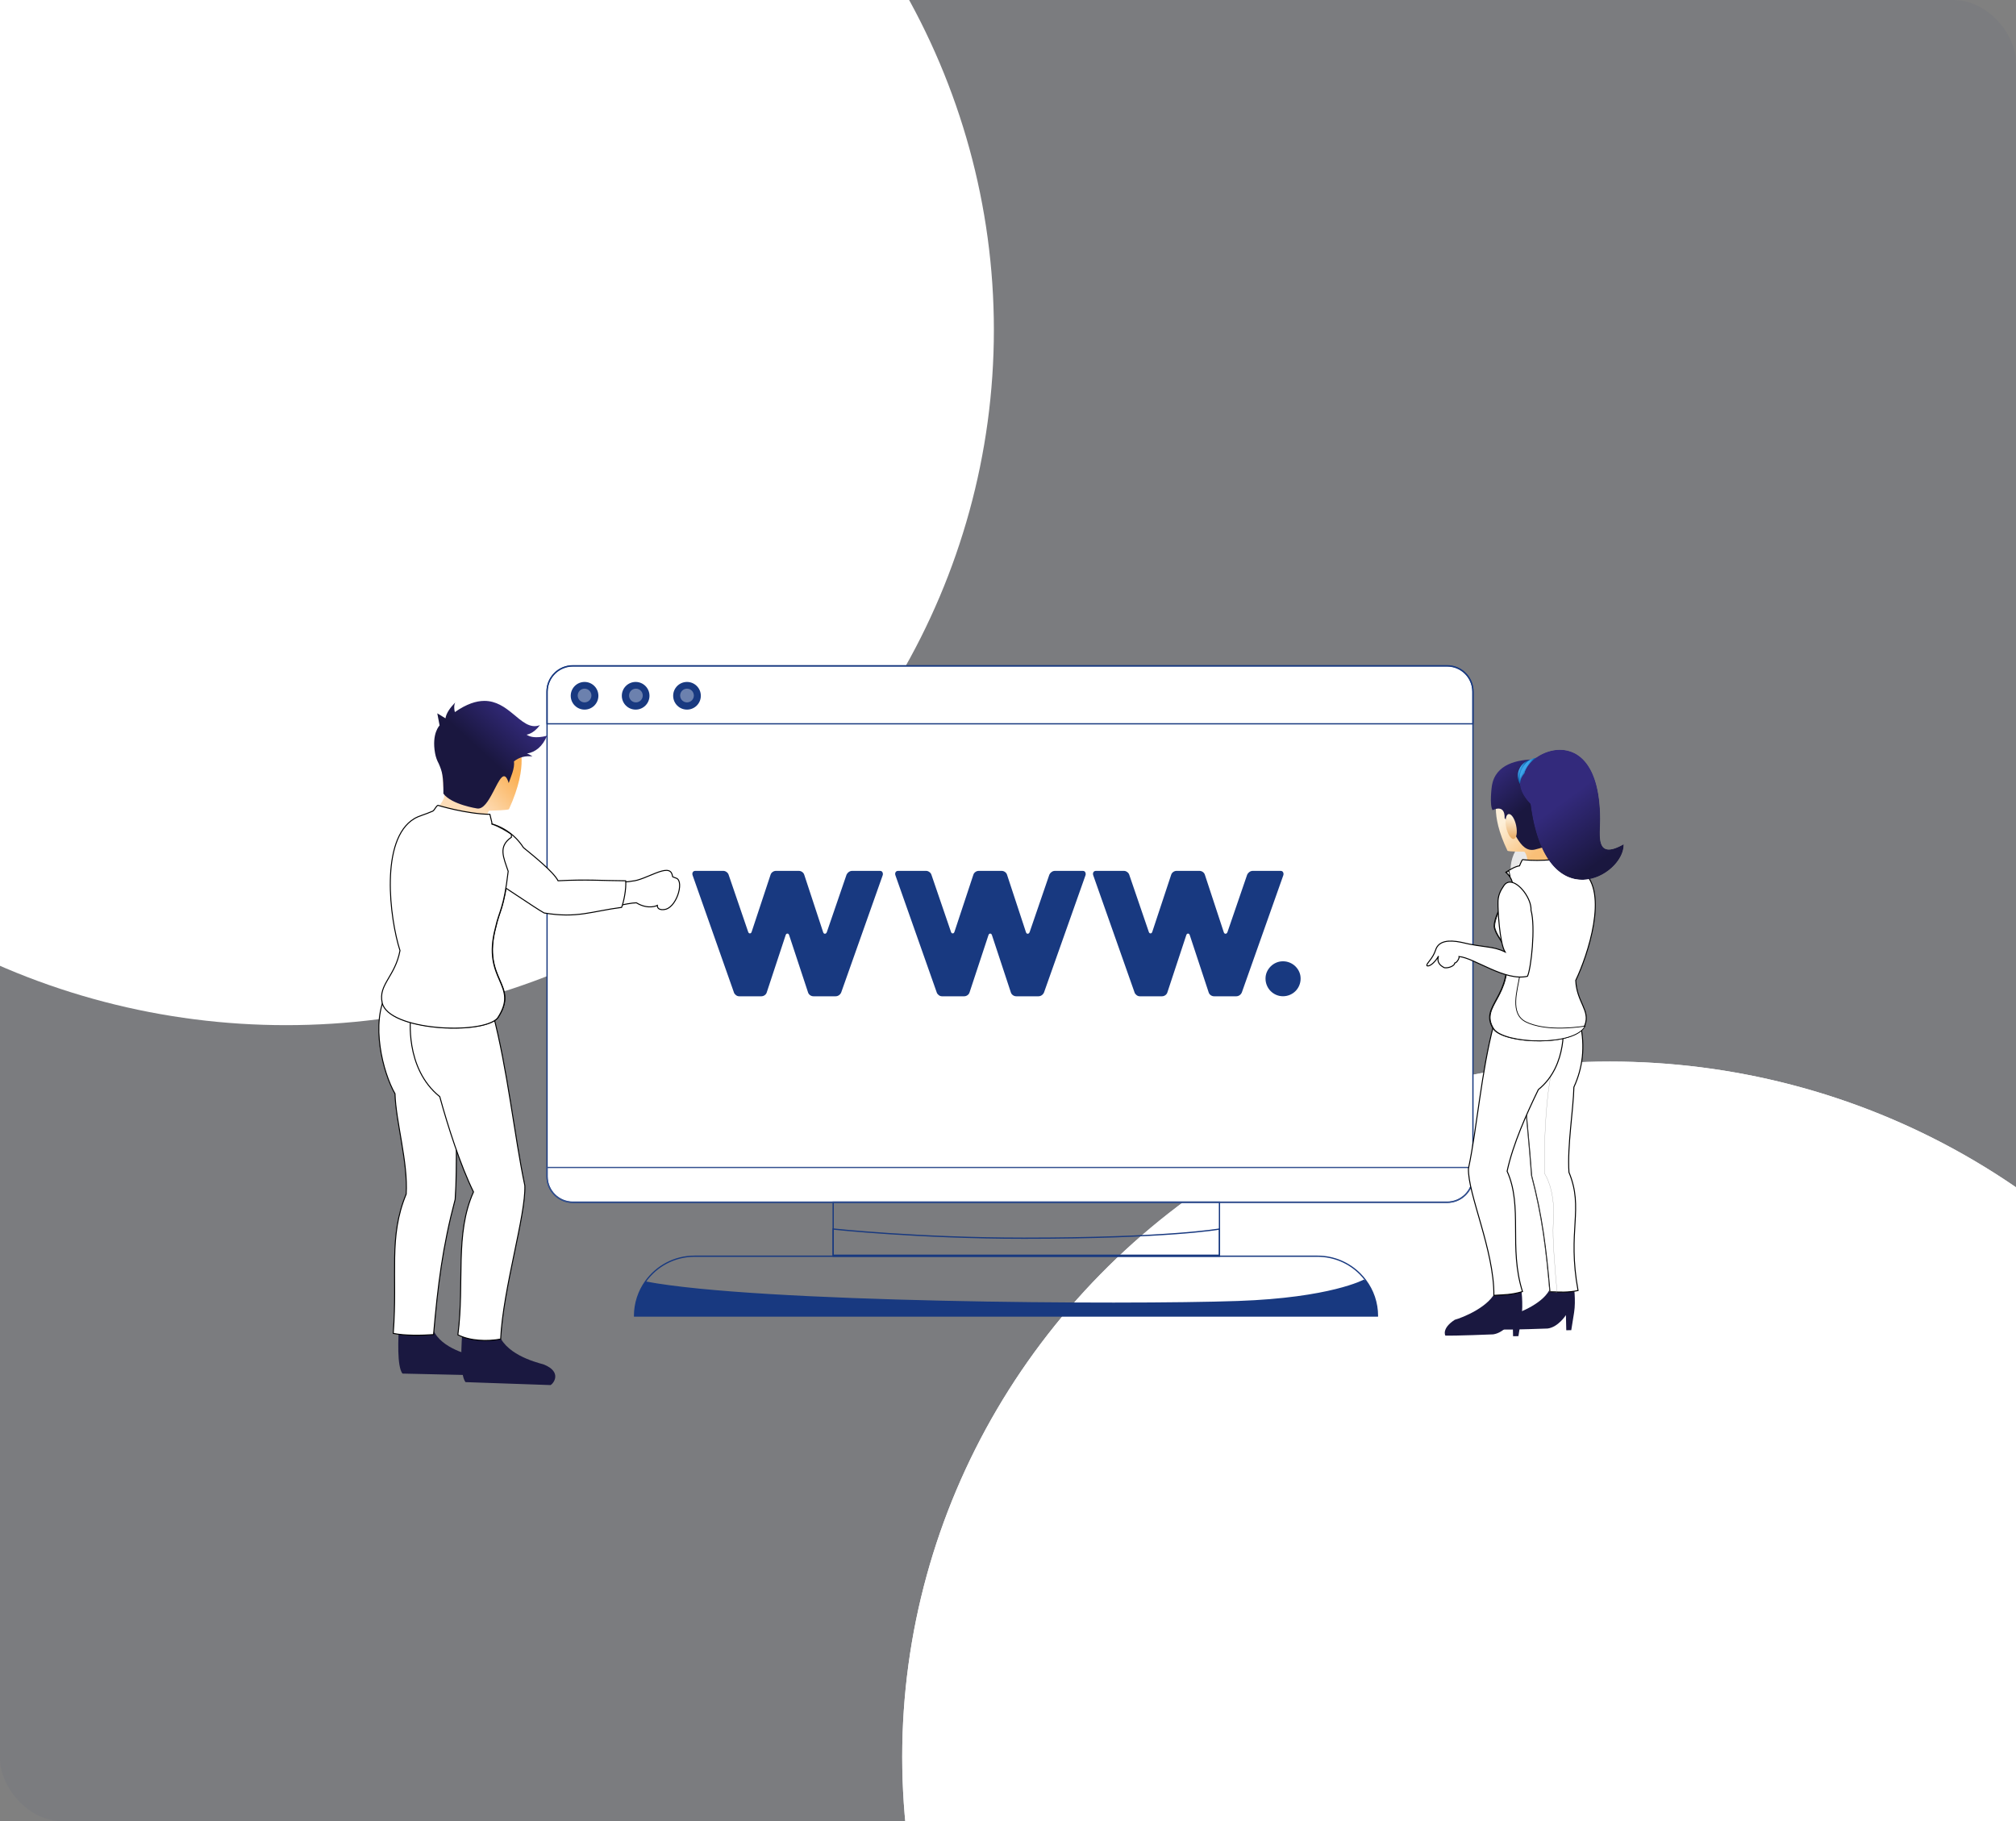
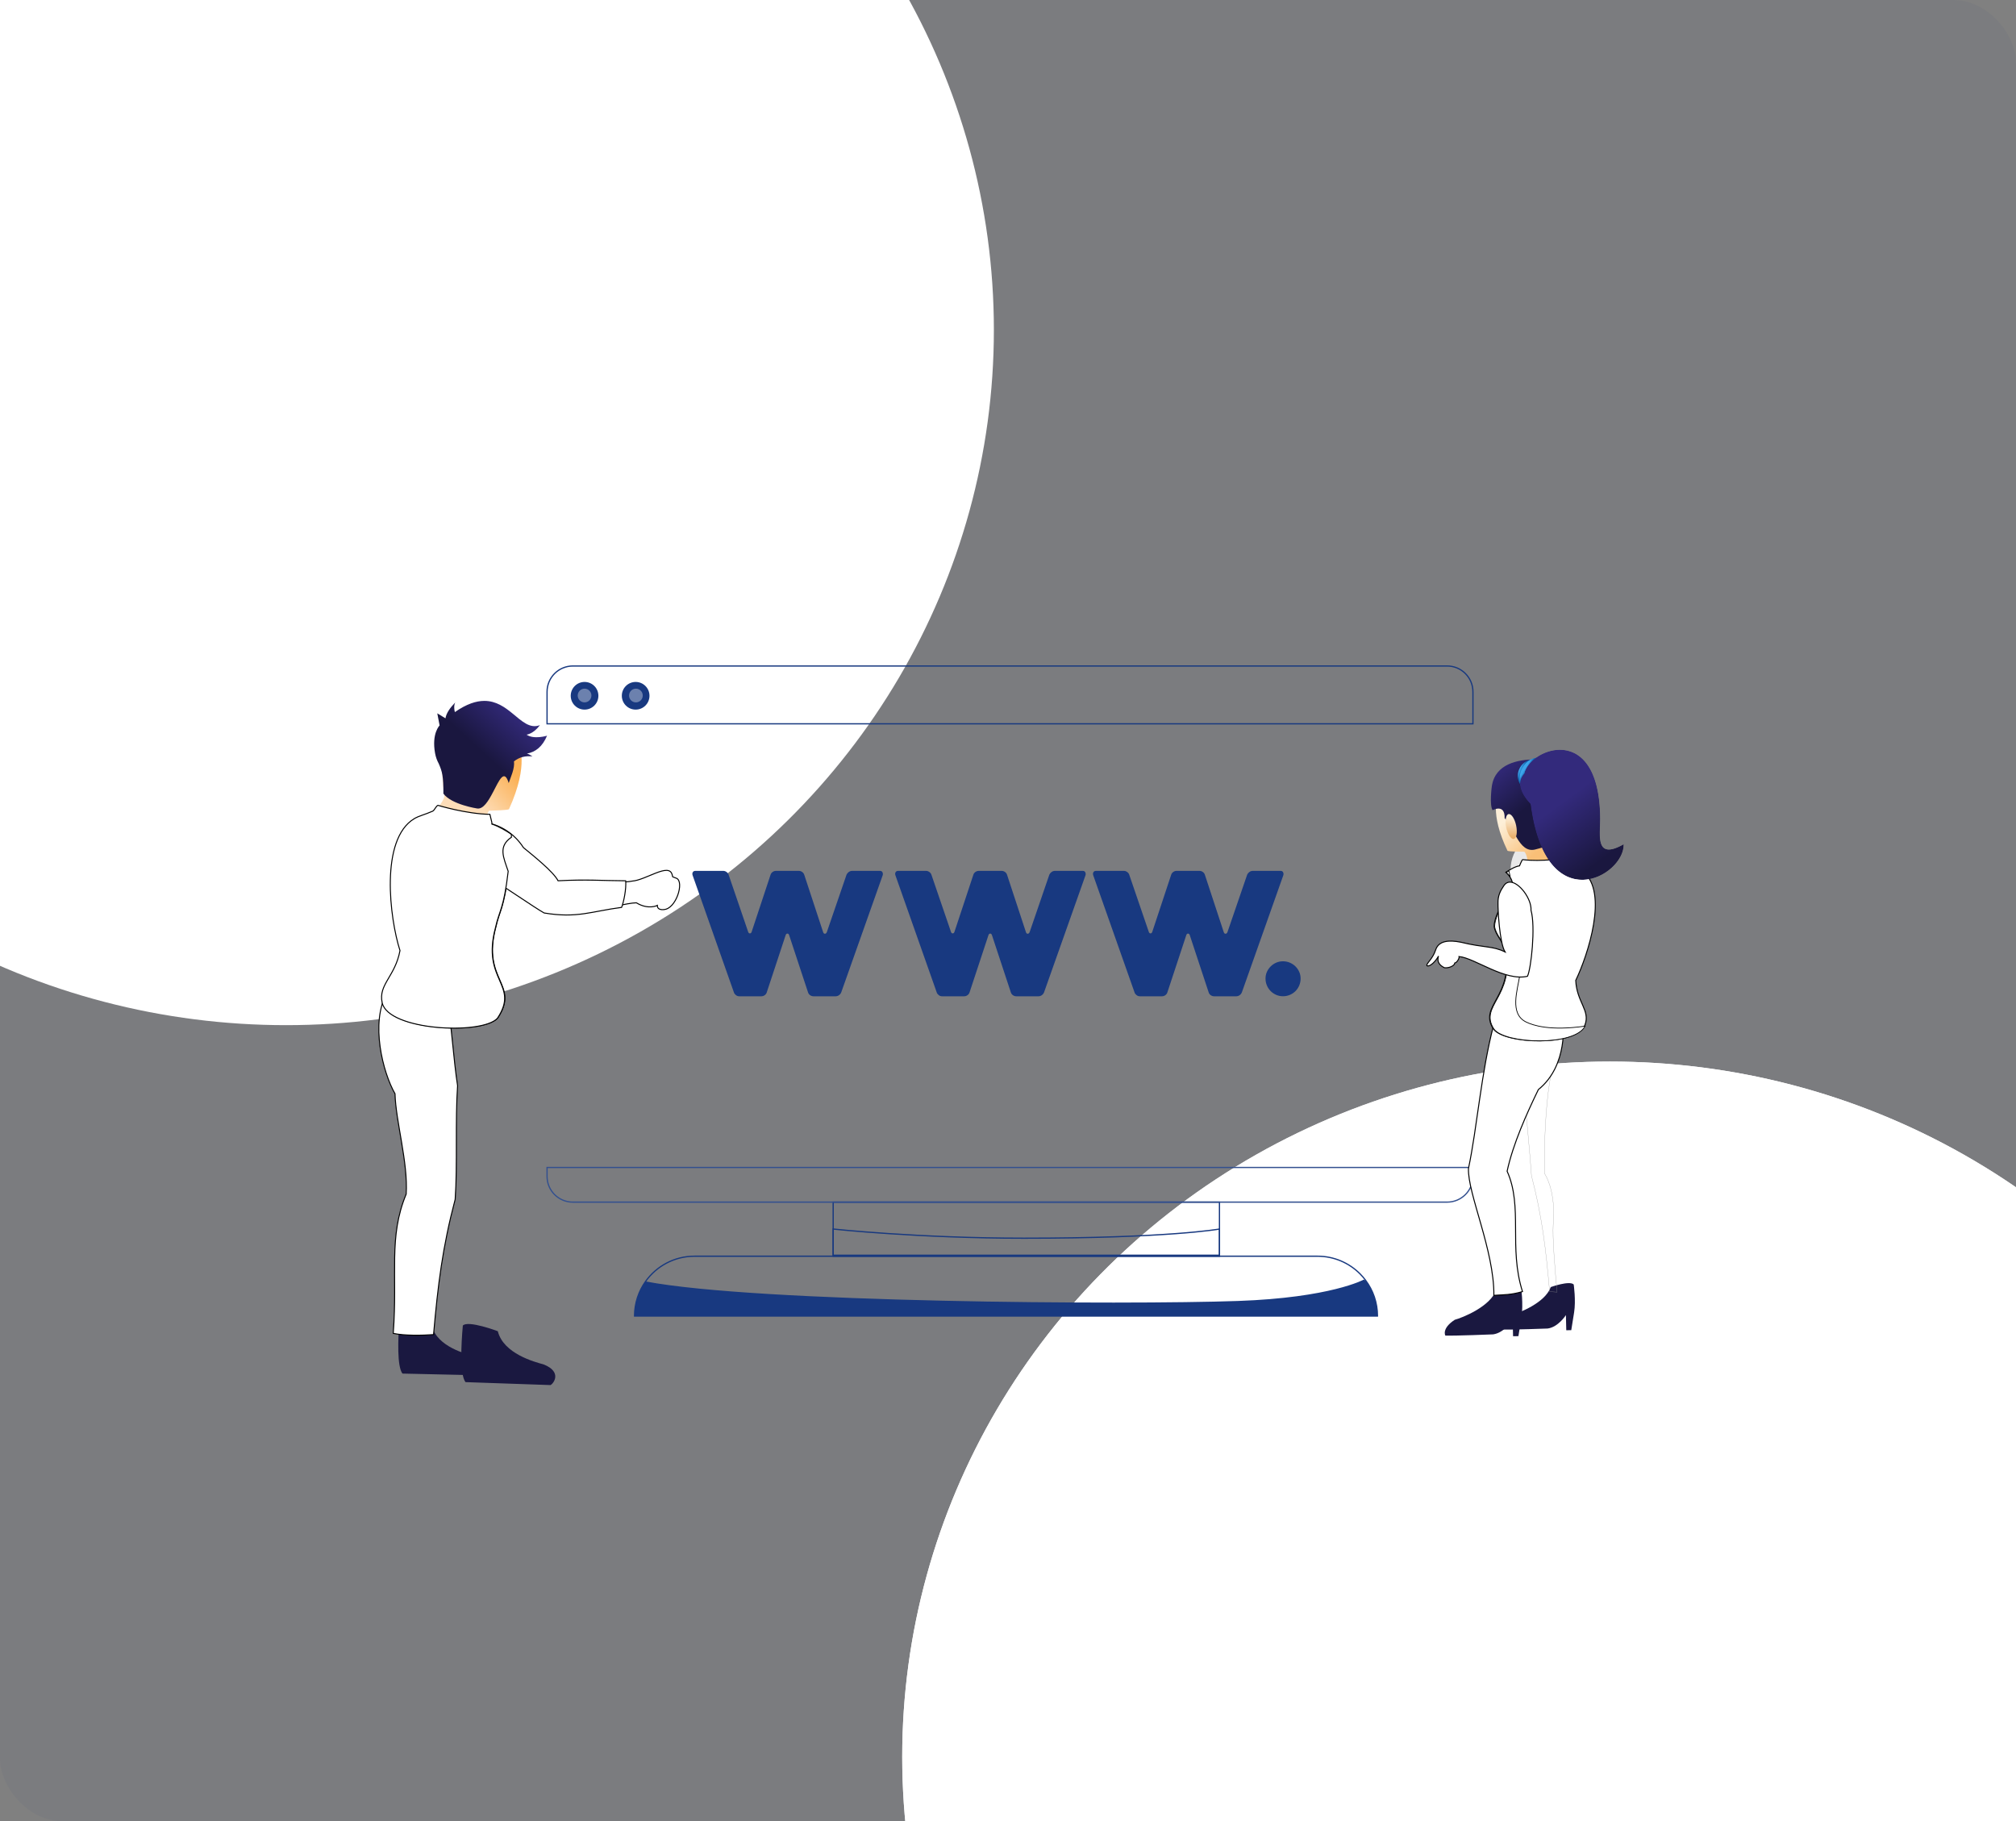
<svg xmlns="http://www.w3.org/2000/svg" xmlns:xlink="http://www.w3.org/1999/xlink" width="8089" height="7307" viewBox="0 0 8089 7307">
  <rect x="0" y="0" width="8089" height="7307" fill="#808080" stroke="none" />
  <defs>
    <linearGradient id="a" x1="69.6%" x2="41.943%" y1="70.864%" y2="35.66%">
      <stop offset="0%" stop-color="#F9BF77" />
      <stop offset="100%" stop-color="#FDEFD8" />
    </linearGradient>
    <linearGradient id="b" x1="50.336%" x2="14.95%" y1="39.724%" y2=".17%">
      <stop offset="0%" stop-color="#1A173F" />
      <stop offset="100%" stop-color="#332A7C" />
    </linearGradient>
    <linearGradient id="c" x1="49.506%" x2="50.309%" y1="110.115%" y2="12.212%">
      <stop offset="0%" stop-color="#E4A052" />
      <stop offset="100%" stop-color="#FDEFD8" />
    </linearGradient>
    <linearGradient id="d" x1="18.42%" x2="10.678%" y1="36.34%" y2="32.99%">
      <stop offset="0%" stop-color="#1269B1" />
      <stop offset="100%" stop-color="#3DA5EB" />
    </linearGradient>
    <linearGradient id="e" x1="25.758%" x2="19.688%" y1="33.987%" y2="29.977%">
      <stop offset="0%" stop-color="#1269B1" />
      <stop offset="100%" stop-color="#3DA5EB" />
    </linearGradient>
    <linearGradient id="g" x1="57.881%" x2="38.063%" y1="74.864%" y2="33.321%">
      <stop offset="0%" stop-color="#1A173F" />
      <stop offset="100%" stop-color="#332A7C" />
    </linearGradient>
    <linearGradient id="i" x1="33.649%" x2="60.351%" y1="70.882%" y2="36.73%">
      <stop offset="0%" stop-color="#FDDDB8" />
      <stop offset="100%" stop-color="#FBB156" />
    </linearGradient>
    <linearGradient id="j" x1="43.294%" x2="77.337%" y1="46.733%" y2="12.034%">
      <stop offset="0%" stop-color="#1A173F" />
      <stop offset="100%" stop-color="#332A7C" />
    </linearGradient>
    <path id="f" d="M159.875,0 C92.265,0.007 26.984,48.466 17.163,95.026 L17.163,95.026 C-27.16,141.746 26.572,202.157 41.968,217.935 L41.968,217.935 C102.491,685.436 419.72,507.472 415.967,378.982 L415.967,378.982 C299.68,444.938 322.149,341.874 321.766,276.788 L321.766,276.788 C320.551,65.745 238.644,0 159.897,0 L159.897,0 C159.89,0 159.882,0 159.875,0" />
    <path id="k" d="M142.411,472.389 C3.762,555.121 43.565,873.184 84.936,1001.878 C65.373,1106.353 -2.569,1137.652 13.412,1210.952 C37.861,1323.028 413.286,1341.082 475.771,1273.501 C566.602,1136.637 410.537,1124.887 468.161,909.228 C483.712,838.7 501.286,836.043 519.082,683.65 C500.245,627.728 477.827,584.002 532,547.1 L532,535.847 C517.968,524.699 477.655,501.455 453.536,494.284 L453.536,488.011 C449.97,472.473 445.659,455.176 445.659,455.176 C350.668,453.723 237.121,419 237.121,419 C229.189,422.21 223.295,439.25 216.015,442.468 C183.889,456.669 161.297,461.125 142.411,472.389 Z" />
    <path id="l" d="M305.054,45.006 C302.019,33.734 300.873,17.738 306.547,6.35 L306.547,6.35 C286.326,27.053 270.162,49.787 267.465,69.986 L267.465,69.986 L234.552,49.911 L243.838,98.55 C243.838,98.55 211.296,130.294 225.662,209.884 L225.662,209.884 C228.589,226.111 233.834,239.745 240.44,251.834 L240.44,251.834 C254.732,284.8 259.276,302.158 259.07,372.053 L259.07,372.053 C291.439,416.093 394.673,431.725 394.673,431.725 L394.673,431.725 C419.24,435.417 439.816,401.286 457.703,367.156 L457.703,367.156 C483.021,318.814 502.954,270.464 521.196,329.591 L521.196,329.591 C528.297,307.699 546.53,270.332 542.085,242.891 L542.085,242.891 C564.071,225.112 588.408,219.983 616.497,222.684 L616.497,222.684 C611.441,218.902 602.106,213.666 594.362,211.453 L594.362,211.453 C628.71,205.292 656.502,183.764 675,139.691 L675,139.691 C675,139.691 622.377,156.017 592.696,135.546 L592.696,135.546 C592.696,135.546 619.87,133.093 646.441,97.237 L646.441,97.237 C606.213,112.845 574.553,81.77 536.684,50.696 L536.684,50.696 C505.783,25.344 470.742,0 423.52,0 L423.52,0 C390.772,0 352.177,12.189 305.054,45.006" />
  </defs>
  <g fill="none" fill-rule="evenodd">
    <ellipse cx="6460.051" cy="7048.5" fill="#FFF" rx="2839.913" ry="2789.5" />
    <rect width="8089" height="7307" x="-.139" fill="#183980" fill-opacity=".044" rx="251" />
    <ellipse cx="6459.913" cy="7048.5" fill="#FFF" rx="2839.913" ry="2789.5" />
    <ellipse cx="1147.913" cy="1323.5" fill="#FFF" rx="2839.913" ry="2789.5" />
    <g fill-rule="nonzero" transform="translate(2195 2671)">
-       <path fill="#FFF" stroke="#183980" stroke-width="5" d="M3715,103.476 L3715,2049.524 C3715,2106.697 3668.71,2153 3611.564,2153 L103.436,2153 C46.286,2153 0,2106.693 0,2049.524 L0,103.476 C0,46.303 46.29,0 103.436,0 L3611.56,0 C3668.71,0 3715,46.307 3715,103.476 Z" />
      <path stroke="#183980" stroke-width="5" d="M3715,104.538 L3715,233 L0,233 L0,104.538 C0,47.331 46.29,1 103.436,1 L3611.564,1 C3668.714,1 3715,47.331 3715,104.538 Z" />
      <rect width="1550" height="217" x="1148" y="2152" stroke="#183980" stroke-width="5" />
      <path stroke="#183980" stroke-width="5" d="M1148 2365 2698 2365 2698 2260C2698 2260 2493.763 2296.765 1913.715 2296.765 1488.027 2296.765 1148 2260 1148 2260L1148 2365ZM3332 2609 351 2609C351 2557.144 367.497 2509.117 395.448 2469.94 439.102 2408.832 510.713 2369 591.666 2369L3091.334 2369C3157.778 2369 3217.929 2395.888 3261.516 2439.289 3269.929 2447.678 3277.747 2456.73 3284.834 2466.309 3314.444 2506.141 3332 2555.49 3332 2609Z" />
      <circle cx="150.5" cy="120.5" r="55.5" fill="#183980" />
      <circle cx="150.5" cy="119.5" r="27.5" fill="#FFF" fill-opacity=".367" />
      <circle cx="355.5" cy="120.5" r="55.5" fill="#183980" />
      <circle cx="356.5" cy="119.5" r="27.5" fill="#FFF" fill-opacity=".367" />
-       <circle cx="561.5" cy="120.5" r="55.5" fill="#183980" />
      <circle cx="561.5" cy="119.5" r="27.5" fill="#FFF" fill-opacity=".367" />
      <path fill="#183980" d="M3332,2610 L351,2610 C351,2557.881 367.497,2509.612 395.448,2470.236 C845.312,2555.886 2321.77,2564.409 2772.229,2548.583 C3144.095,2535.519 3276.812,2463 3276.812,2463 L3284.829,2466.587 C3314.444,2506.621 3332,2556.219 3332,2610 Z" />
      <path stroke="#33508F" stroke-width="5" d="M3715,2013 L3715,2049.003 C3715,2105.911 3668.71,2152 3611.564,2152 L103.436,2152 C46.286,2152 0,2105.907 0,2049.003 L0,2013 L3715,2013 Z" />
      <path fill="#183980" d="M1.808 19.933C-.479 14.434-.599 9.742 1.463 5.84 3.525 1.955 7.066 0 12.113 0L124.086 0C128.658 0 133.015 1.493 137.138 4.468 141.262 7.454 144.01 10.998 145.382 15.125L223.695 244.033C225.067 248.617 227.474 250.905 230.908 250.905 234.341 250.905 236.744 248.617 238.12 244.033L313.686 15.811C315.058 11.231 317.809 7.454 321.929 4.468 326.053 1.493 330.625 0 335.668 0L427.034 0C432.068 0 436.654 1.493 440.773 4.468 444.897 7.454 447.641 11.231 449.016 15.811L524.582 245.406C525.954 249.99 528.361 252.278 531.795 252.278 535.228 252.278 537.86 249.99 539.693 245.406L618.692 15.125C620.517 10.998 623.502 7.454 627.621 4.468 631.745 1.493 636.318 0 641.36 0L752.647 0C757.681 0 761.115 1.955 762.952 5.84 764.777 9.742 765.01 13.748 763.638 17.87L597.392 487.372C595.554 491.96 592.582 495.741 588.463 498.716 584.339 501.702 579.758 503.183 574.724 503.183L486.105 503.183C481.059 503.183 476.486 501.702 472.366 498.716 468.243 495.741 465.499 491.96 464.123 487.372L388.557 258.468C387.181 253.892 384.779 251.592 381.345 251.592 377.911 251.592 375.508 253.892 374.132 258.468L298.567 487.372C297.195 491.96 294.443 495.741 290.323 498.716 286.2 501.702 281.619 503.183 276.585 503.183L187.966 503.183C182.919 503.183 178.347 501.465 174.227 498.025 170.108 494.589 167.584 491.045 166.67 487.368L1.808 19.933ZM815.539 19.933C813.253 14.434 813.132 9.742 815.194 5.84 817.256 1.955 820.798 0 825.844 0L937.817 0C942.39 0 946.746 1.493 950.87 4.468 954.994 7.454 957.741 10.998 959.113 15.125L1037.427 244.033C1038.799 248.617 1041.205 250.905 1044.639 250.905 1048.073 250.905 1050.476 248.617 1051.852 244.033L1127.417 15.811C1128.793 11.231 1131.541 7.454 1135.661 4.468 1139.784 1.493 1144.357 0 1149.399 0L1240.766 0C1245.8 0 1250.385 1.493 1254.505 4.468 1258.628 7.454 1261.38 11.231 1262.748 15.811L1338.314 245.406C1339.69 249.99 1342.092 252.278 1345.526 252.278 1348.964 252.278 1351.591 249.99 1353.428 245.406L1432.428 15.125C1434.253 10.998 1437.242 7.454 1441.357 4.468 1445.481 1.493 1450.054 0 1455.1 0L1566.387 0C1571.421 0 1574.855 1.955 1576.692 5.84 1578.517 9.742 1578.754 13.748 1577.378 17.87L1411.136 487.372C1409.298 491.96 1406.322 495.741 1402.202 498.716 1398.087 501.702 1393.498 503.183 1388.464 503.183L1299.845 503.183C1294.803 503.183 1290.23 501.702 1286.106 498.716 1281.982 495.741 1279.239 491.96 1277.863 487.372L1202.297 258.468C1200.925 253.892 1198.523 251.592 1195.085 251.592 1191.647 251.592 1189.244 253.892 1187.872 258.468L1112.307 487.372C1110.931 491.96 1108.183 495.741 1104.063 498.716 1099.94 501.702 1095.359 503.183 1090.324 503.183L1001.706 503.183C996.659 503.183 992.087 501.465 987.967 498.025 983.847 494.589 981.324 491.045 980.41 487.368L815.539 19.933ZM2440.594 432.193C2440.594 441.819 2438.756 450.991 2435.102 459.693 2431.432 468.404 2426.398 475.966 2419.988 482.376 2413.569 488.799 2406.008 493.836 2397.315 497.501 2388.611 501.166 2379.457 503 2369.842 503 2360.223 503 2351.173 501.166 2342.705 497.501 2334.225 493.84 2326.788 488.799 2320.382 482.376 2313.964 475.966 2308.93 468.404 2305.267 459.693 2301.597 450.991 2299.768 441.819 2299.768 432.193 2299.768 422.568 2301.592 413.633 2305.267 405.384 2308.93 397.135 2313.964 389.806 2320.382 383.383 2326.792 376.973 2334.229 371.936 2342.705 368.259 2351.173 364.598 2360.223 362.76 2369.842 362.76 2379.457 362.76 2388.611 364.598 2397.315 368.259 2406.012 371.932 2413.569 376.973 2419.988 383.383 2426.398 389.806 2431.428 397.131 2435.102 405.384 2438.761 413.633 2440.594 422.568 2440.594 432.193ZM1609.271 19.933C1606.984 14.434 1606.868 9.742 1608.93 5.84 1610.992 1.955 1614.534 0 1619.58 0L1731.557 0C1736.13 0 1740.486 1.493 1744.61 4.468 1748.734 7.454 1751.477 10.998 1752.849 15.125L1831.162 244.033C1832.538 248.617 1834.941 250.905 1838.379 250.905 1841.813 250.905 1844.215 248.617 1845.591 244.033L1921.157 15.811C1922.533 11.231 1925.281 7.454 1929.4 4.468 1933.524 1.493 1938.097 0 1943.139 0L2034.506 0C2039.54 0 2044.125 1.493 2048.244 4.468 2052.368 7.454 2055.12 11.231 2056.488 15.811L2132.053 245.406C2133.429 249.99 2135.832 252.278 2139.266 252.278 2142.704 252.278 2145.331 249.99 2147.168 245.406L2226.168 15.125C2227.993 10.998 2230.981 7.454 2235.097 4.468 2239.221 1.493 2243.793 0 2248.84 0L2360.127 0C2365.161 0 2368.594 1.955 2370.432 5.84 2372.257 9.742 2372.494 13.748 2371.118 17.87L2204.876 487.372C2203.038 491.96 2200.062 495.741 2195.942 498.716 2191.827 501.702 2187.238 503.183 2182.203 503.183L2093.585 503.183C2088.542 503.183 2083.97 501.702 2079.846 498.716 2075.722 495.741 2072.979 491.96 2071.603 487.372L1996.037 258.468C1994.665 253.892 1992.262 251.592 1988.824 251.592 1985.387 251.592 1982.984 253.892 1981.612 258.468L1906.046 487.372C1904.67 491.96 1901.923 495.741 1897.803 498.716 1893.679 501.702 1889.098 503.183 1884.064 503.183L1795.446 503.183C1790.403 503.183 1785.83 501.465 1781.707 498.025 1777.583 494.585 1775.064 491.045 1774.149 487.368L1609.271 19.933Z" transform="translate(583 823)" />
      <circle cx="4022.5" cy="818.5" r="156.5" fill="#E8E8E8" />
      <circle cx="4022" cy="507" r="94" fill="#E8E8E8" />
    </g>
    <g transform="translate(5725 3008)">
      <path fill="#1A1840" d="M589.357,2145.474 C589.357,2145.474 598.722,2210.119 590.851,2258.029 C582.988,2305.947 579.535,2328.798 579.535,2328.798 L559.5,2329 L558.078,2268.221 C558.078,2268.221 527.655,2316.362 484.916,2322.133 C484.916,2322.133 343.334,2327.42 306.136,2326.136 C306.136,2326.136 290.983,2300.162 341.397,2267.37 C368.694,2260.013 474.557,2219.677 497.276,2155.818 C497.276,2155.818 572.971,2128.704 589.357,2145.474" />
      <path fill="#1A1840" d="M378.025,2154.904 C378.025,2154.904 388.061,2224.68 379.625,2276.398 C371.19,2328.109 367.482,2352.775 367.482,2352.775 L345.999,2353 L344.479,2287.391 C344.479,2287.391 311.852,2339.355 266.011,2345.58 C266.011,2345.58 114.18,2351.841 74.29,2350.456 C74.29,2350.456 58.042,2322.427 112.101,2287.028 C141.376,2279.094 254.903,2234.999 279.268,2166.078 C279.268,2166.078 360.452,2136.81 378.025,2154.904" />
-       <path fill="#FFF" stroke="#000" stroke-width="4" d="M388,1326.058 C396.278,1445.547 412.13,1589.242 420.408,1708.731 L420.408,1708.731 C463.232,1871.08 479.092,2004.099 493.865,2173.876 L493.865,2173.876 C532.347,2176.666 567.908,2177.941 606.724,2169.716 L606.724,2169.716 C562.298,1927.788 631.434,1843.084 570.286,1695.331 L570.286,1695.331 C563.458,1588.213 587.762,1447.033 590.118,1353.56 L590.118,1353.56 C625.396,1276.77 636.095,1191.502 615.785,1100.116 L615.785,1100.116 C578.651,1097.681 549.562,1097.87 520.474,1098.058 L520.474,1098.058 C491.386,1098.247 462.305,1098.428 425.178,1096 L425.178,1096 C412.783,1172.688 400.395,1249.369 388,1326.058" />
      <path stroke="#979797" d="M522.702,2176 C512.83,2175.623 502.865,2174.985 492.698,2174.253 C478.03,2004.412 462.306,1871.355 419.82,1708.945 C413.413,1615.579 402.42,1507.454 394,1407.628 L530,1192 C463.132,1339.317 472.422,1700.116 472.422,1700.116 C521.954,1782.52 507.085,1904.877 507.085,1904.877 C503.411,1953.071 514.513,2093.392 522.702,2176" />
      <path fill="#FFF" stroke="#000" stroke-width="4" d="M268.659,1102.594 C217.871,1293.873 201.984,1515.579 167.089,1680.017 L167.089,1680.017 C163.489,1781.283 270.405,2007.721 269.051,2189 L269.051,2189 C310.958,2186.457 338.819,2187.145 383.827,2173.964 L383.827,2173.964 C327.649,1996.685 386.522,1834.174 322.15,1690.952 L322.15,1690.952 C345.998,1580.969 400.742,1459.688 447.496,1363.487 L447.496,1363.487 C568.684,1265.968 546.387,1091 546.387,1091 L546.387,1091 L268.659,1102.594 Z" />
      <path fill="url(#a)" d="M412.78,55.963 C412.78,55.963 252.366,85.831 285.665,185.013 L285.665,185.013 C285.665,185.013 249.887,251.443 323.734,405.505 L323.734,405.505 C330.651,408.657 368.792,408.874 391.617,409.208 L391.617,409.208 C403.355,421.924 407.749,458.11 403.745,479 L403.745,479 C403.745,479 530.195,466.088 567.043,424.033 L567.043,424.033 C567.043,424.033 542.396,362.225 546.733,347.335 L546.733,347.335 C546.733,347.335 610.944,166.659 526.025,95.395 L526.025,95.395 C526.025,95.395 488.072,48.007 443.202,48 L443.202,48 C433.285,48 423.043,50.319 412.78,55.963" />
      <path fill="url(#b)" d="M260.814,146.287 C260.814,146.287 250.432,221.435 263.926,242.522 L263.926,242.522 C263.926,242.522 314.019,214.663 312.169,274.69 L312.169,274.69 C349.132,309.88 369.887,414.966 433.068,400.673 L433.068,400.673 C433.068,400.673 556.839,371.077 583.652,332.958 L583.652,332.958 C583.652,332.958 656.206,241.613 512.76,46.07 L512.76,46.07 C512.76,46.07 477.959,39 434.149,39 L434.149,39 C365.288,38.993 274.169,56.461 260.814,146.287" />
      <path fill="url(#c)" d="M327.847,258.188 C316.908,260.585 312.802,284.822 318.686,312.323 L318.686,312.323 C324.555,339.839 338.201,360.199 349.14,357.809 L349.14,357.809 C360.087,355.412 364.2,331.175 358.316,303.674 L358.316,303.674 C352.753,277.631 340.236,258 329.625,258 L329.625,258 C329.033,258 328.433,258.058 327.847,258.188" />
      <path fill="url(#d)" d="M369.68,80.253 C356.981,112.707 371.016,148.525 401.014,160.262 L401.014,160.262 C431.012,171.992 465.623,155.195 478.316,122.748 L478.316,122.748 C491.022,90.301 476.987,54.476 446.982,42.746 L446.982,42.746 C440.499,40.213 433.799,39 427.149,39 L427.149,39 C403.05,39 379.636,54.823 369.68,80.253" />
      <path fill="url(#e)" d="M378.304,83.848 C363.026,123.032 376.474,164.942 408.33,177.452 L408.33,177.452 C440.207,189.962 478.417,168.337 493.695,129.145 L493.695,129.145 C508.98,89.961 495.517,48.059 463.661,35.548 L463.661,35.548 C457.54,33.137 451.179,32 444.796,32 L444.796,32 C417.944,32 390.641,52.197 378.304,83.848" />
      <path fill="#FFF" stroke="#000" stroke-width="4" d="M383.461,440.784 C383.461,440.784 376.639,453.489 371.98,465.701 L371.98,465.701 C351.639,468.782 329.692,484.038 317.069,491.503 L317.069,491.503 C356.782,527.604 350.525,568.793 317.04,598.161 L317.04,598.161 C316.678,614.193 300.72,610.026 300.85,622.746 L300.85,622.746 C291.569,636.4 269.347,681.177 270.128,709.501 L270.128,709.501 C275.257,741.913 303.766,768.824 315.904,800.801 L315.904,800.801 C348.427,993.7 207.259,1025.815 266.851,1119.89 L266.851,1119.89 C309.842,1181.859 602.341,1191.636 634.799,1103.402 L634.799,1103.402 C656.031,1045.702 601.517,1012.595 597.473,925.535 L597.473,925.535 C645.52,825.719 730.192,571.946 627.211,489.083 L627.211,489.083 C613.192,477.805 595.382,471.623 570.947,456.446 L570.947,456.446 C565.42,453.011 562.57,438.508 556.508,435 L556.508,435 C556.508,435 460.58,450.358 383.461,440.784" />
      <path fill="#FFF" stroke="#000" stroke-width="3" d="M329.434,486 C325.6,488.338 322.129,490.51 319.173,492.255 C325.383,497.888 330.477,503.636 334.513,509.457 C332.723,501.146 331.021,493.276 329.434,486 M345.1,558.992 C341.615,573.428 332.571,587.053 319.151,598.789 C318.796,614.811 302.796,610.648 302.934,623.353 C293.637,636.993 271.37,681.721 272.159,710.007 C277.297,742.39 305.847,769.272 318.014,801.214 C350.593,993.894 209.182,1025.973 268.877,1119.953 C311.021,1180.536 592.573,1191.164 635,1108.948 C494.423,1128.981 426.446,1105.98 398.642,1092.5 C330.564,1059.508 363.672,965.347 373.324,903.302 C383.367,838.636 380.86,782.897 375.715,717.297 C372.397,690.778 358.382,621.797 345.1,558.992" />
      <g transform="translate(374)">
        <mask id="h" fill="#fff">
          <use xlink:href="#f" />
        </mask>
        <path fill="url(#g)" d="M159.875,0 C92.265,0.007 26.984,48.466 17.163,95.026 L17.163,95.026 C-27.16,141.746 26.572,202.157 41.968,217.935 L41.968,217.935 C102.491,685.436 419.72,507.472 415.967,378.982 L415.967,378.982 C299.68,444.938 322.149,341.874 321.766,276.788 L321.766,276.788 C320.551,65.745 238.644,0 159.897,0 L159.897,0 C159.89,0 159.882,0 159.875,0" mask="url(#h)" />
      </g>
      <path fill="#FFF" stroke="#000" stroke-width="4" d="M309.399,544.772 C294.591,566.272 284.982,585.871 285.533,614.955 L285.533,614.955 C284.974,638.32 291.146,773.141 313.787,811.146 L313.787,811.146 C263.117,786.306 231.788,795.48 136.482,772.209 L136.482,772.209 C87.538,762.536 47.093,766.519 35.323,803.331 L35.323,803.331 C23.553,840.129 -4.244,858.701 0.55,866.726 L0.55,866.726 C13.821,871.822 37.361,846.339 46.709,827.94 L46.709,827.94 C46.339,831.555 34.685,857.472 70.822,874.656 L70.822,874.656 C89.503,876.832 111.143,866.581 112.253,855.672 L112.253,855.672 C120.774,854.486 131.507,835.777 129.375,829.675 L129.375,829.675 C192.859,835.928 313.663,930.149 403.799,908.88 L403.799,908.88 C418.23,879.854 436.912,710.289 417.998,643.995 L417.998,643.995 C420.899,598.79 370.867,531.007 333.65,531 L333.65,531 C324.454,531 316.042,535.135 309.399,544.772" />
      <path d="M315.274,490.354 C283.406,511.043 268.274,604.304 287.51,663.483 L287.51,663.483 C288.341,690.862 299.658,769.494 299.275,791.441 L299.275,791.441 C330.254,815.915 406.938,813.113 432.071,809.963 L432.071,809.963 C434.297,753.327 440.468,693.361 436.927,630.773 L436.927,630.773 C438.712,578.876 390.022,483 338.925,483 L338.925,483 C331.041,483 323.1,485.283 315.274,490.354" />
    </g>
    <g transform="translate(1520 2812)">
      <path fill="#1A1840" d="M82.376,2488.923 C76.961,2558.477 72.608,2670.109 94.758,2698.906 L411.464,2706 C421.512,2701.95 456.866,2656.886 384.74,2629.541 C351.537,2620.962 234.749,2591.72 212.93,2508.448 C212.93,2508.448 101.995,2468.218 82.376,2488.923" />
      <path fill="#1A1840" d="M337.097,2506.118 C330.357,2581.196 324.218,2701.765 347.681,2733.16 L688.692,2745 C699.571,2740.745 738.234,2692.528 660.917,2662.024 C625.266,2652.324 499.863,2619.193 477.445,2528.93 C477.445,2528.93 358.494,2484.009 337.097,2506.118" />
      <path fill="#FFF" stroke="#000" stroke-width="4" d="M152.499,1168.425 C114.596,1168.194 76.7,1167.979 32.878,1170.841 L32.878,1170.841 C-35.358,1290.852 16.224,1491.658 64.947,1576.207 L64.947,1576.207 C67.732,1686.321 117.844,1852.622 109.794,1978.794 L109.794,1978.794 C37.606,2152.839 76.039,2297.071 57.847,2537.604 L57.847,2537.604 C103.653,2547.278 174.204,2545.785 219.612,2542.511 L219.612,2542.511 C237.06,2342.512 255.764,2191.179 306.322,1999.947 L306.322,1999.947 C316.083,1859.179 306.231,1684.581 316,1543.821 L316,1543.821 C301.371,1453.491 286.758,1256.33 272.129,1166 L272.129,1166 C228.307,1168.87 190.403,1168.639 152.499,1168.425" />
-       <path fill="#FFF" stroke="#000" stroke-width="4" d="M127.901,1266.888 C127.901,1266.888 101.617,1473.017 244.507,1587.891 L244.507,1587.891 C277.244,1707.129 326.947,1862.942 379.845,1970.13 L379.845,1970.13 C303.923,2138.85 344.599,2332.088 317.201,2543.331 L317.201,2543.331 C365.56,2568.286 437.033,2570.406 488.8,2560.427 L488.8,2560.427 C498.984,2355.131 590.106,2064.081 585.856,1944.778 L585.856,1944.778 C544.71,1751.045 516.999,1478.337 457.103,1253 L457.103,1253 L127.901,1266.888 Z" />
      <path fill="url(#i)" d="M293.207,82.755 C228.526,168.234 262.435,376.603 262.435,376.603 L262.435,376.603 C267.894,393.955 230,436.785 230,436.785 L230,436.785 C274.317,485.198 421.761,522 421.761,522 L421.761,522 C424.141,497.797 432.524,449.549 442.446,440.721 L442.446,440.721 C469.257,439.774 514.068,438.604 522.122,434.734 L522.122,434.734 C605.198,252.338 561.531,175.324 561.531,175.324 L561.531,175.324 C598.281,58.248 409.039,27.103 409.039,27.103 L409.039,27.103 C398.112,21.388 387.679,19 377.864,19 L377.864,19 C327.231,19.008 293.207,82.755 293.207,82.755" />
      <path fill="#FFF" stroke="#000" stroke-width="4" d="M522.693,541 C526.903,542.994 530.429,545.014 533,547.057 C478.925,583.913 501.303,627.584 520.114,683.436 C502.341,835.638 484.8,838.308 469.285,908.739 C411.758,1124.111 567.539,1135.855 476.865,1272.547 C425.287,1328.39 159.989,1325.687 56,1259.739 C391.423,1324.047 439.302,1223.799 395.658,1049.048 C371.352,951.734 408.644,918.068 424.2,824.701 C442.977,711.951 393.277,587.663 396.441,586.517 L522.693,541 Z" />
      <path fill="url(#j)" d="M305.054,45.006 C302.019,33.734 300.873,17.738 306.547,6.35 L306.547,6.35 C286.326,27.053 270.162,49.787 267.465,69.986 L267.465,69.986 L234.552,49.911 L243.838,98.55 C243.838,98.55 211.296,130.294 225.662,209.884 L225.662,209.884 C228.589,226.111 233.834,239.745 240.44,251.834 L240.44,251.834 C254.732,284.8 259.276,302.158 259.07,372.053 L259.07,372.053 C291.439,416.093 394.673,431.725 394.673,431.725 L394.673,431.725 C419.24,435.417 439.816,401.286 457.703,367.156 L457.703,367.156 C483.021,318.814 502.954,270.464 521.196,329.591 L521.196,329.591 C528.297,307.699 546.53,270.332 542.085,242.891 L542.085,242.891 C564.071,225.112 588.408,219.983 616.497,222.684 L616.497,222.684 C611.441,218.902 602.106,213.666 594.362,211.453 L594.362,211.453 C628.71,205.292 656.502,183.764 675,139.691 L675,139.691 C675,139.691 622.377,156.017 592.696,135.546 L592.696,135.546 C592.696,135.546 619.87,133.093 646.441,97.237 L646.441,97.237 C606.213,112.845 574.553,81.77 536.684,50.696 L536.684,50.696 C505.783,25.344 470.742,0 423.52,0 L423.52,0 C390.772,0 352.177,12.189 305.054,45.006" />
      <path fill="#FFF" stroke="#000" stroke-width="4" d="M427,666.388 C478.677,747.574 622.196,807.087 647.023,833.115 L647.023,833.115 C751.507,892.487 954.863,812.511 1033.339,810.075 L1033.339,810.075 C1081.789,839.444 1117.549,820.57 1117.549,820.57 L1117.549,820.57 C1117.005,841.799 1144.159,837.23 1144.159,837.23 L1144.159,837.23 C1193.162,833.773 1225.564,727.654 1195.258,712.097 L1195.258,712.097 L1179.061,705.751 L1176.949,697.38 C1164.482,647.95 1071.987,719.201 1016.185,723.061 L1016.185,723.061 C985.656,729.334 947.99,726.667 906.487,724 L906.487,724 C848.845,720.296 783.793,716.592 720.111,736.832 L720.111,736.832 C658.327,649.827 594.843,625.849 548.811,587.878 L548.811,587.878 C538.876,579.688 528.117,576 517.176,576 L517.176,576 C481.358,576 443.651,615.593 427,666.388" />
      <path fill="#FFF" stroke="#000" stroke-width="4" d="M417.785,692.35 C486.906,733.796 626.582,830.611 663.249,850.9 L663.249,850.9 C796.512,873.238 854.067,843.917 974.223,828.504 L974.223,828.504 C982.862,805.728 993.274,755.002 990.562,721.788 L990.562,721.788 C887.89,721.226 836.756,715.647 719.197,721.721 L719.197,721.721 C700.196,684.896 617.613,619.352 580.304,588.708 L580.304,588.708 C543.876,532.123 486.23,496.239 425.287,487.595 L425.287,487.595 C422.418,487.19 419.64,487 416.944,487 L416.944,487 C346.447,487.008 338.071,622.939 417.785,692.35" />
      <use xlink:href="#k" fill="#FFF" stroke="#000" stroke-width="4" />
      <mask id="m" fill="#fff">
        <use xlink:href="#l" />
      </mask>
      <path fill="#FFF" stroke="#000" stroke-width="4" d="M522.693,543 C526.903,544.994 530.429,547.014 533,549.057 C478.925,585.913 501.303,629.584 520.114,685.436 C502.341,837.638 484.8,840.308 469.285,910.739 C411.758,1126.111 567.539,1137.855 476.865,1274.547 C425.287,1330.39 159.989,1327.687 56,1261.739 C391.423,1326.047 439.302,1225.799 395.658,1051.048 C371.352,953.734 408.644,920.068 424.2,826.701 C442.977,713.951 393.277,589.663 396.441,588.517 L522.693,543 Z" mask="url(#m)" />
    </g>
  </g>
</svg>